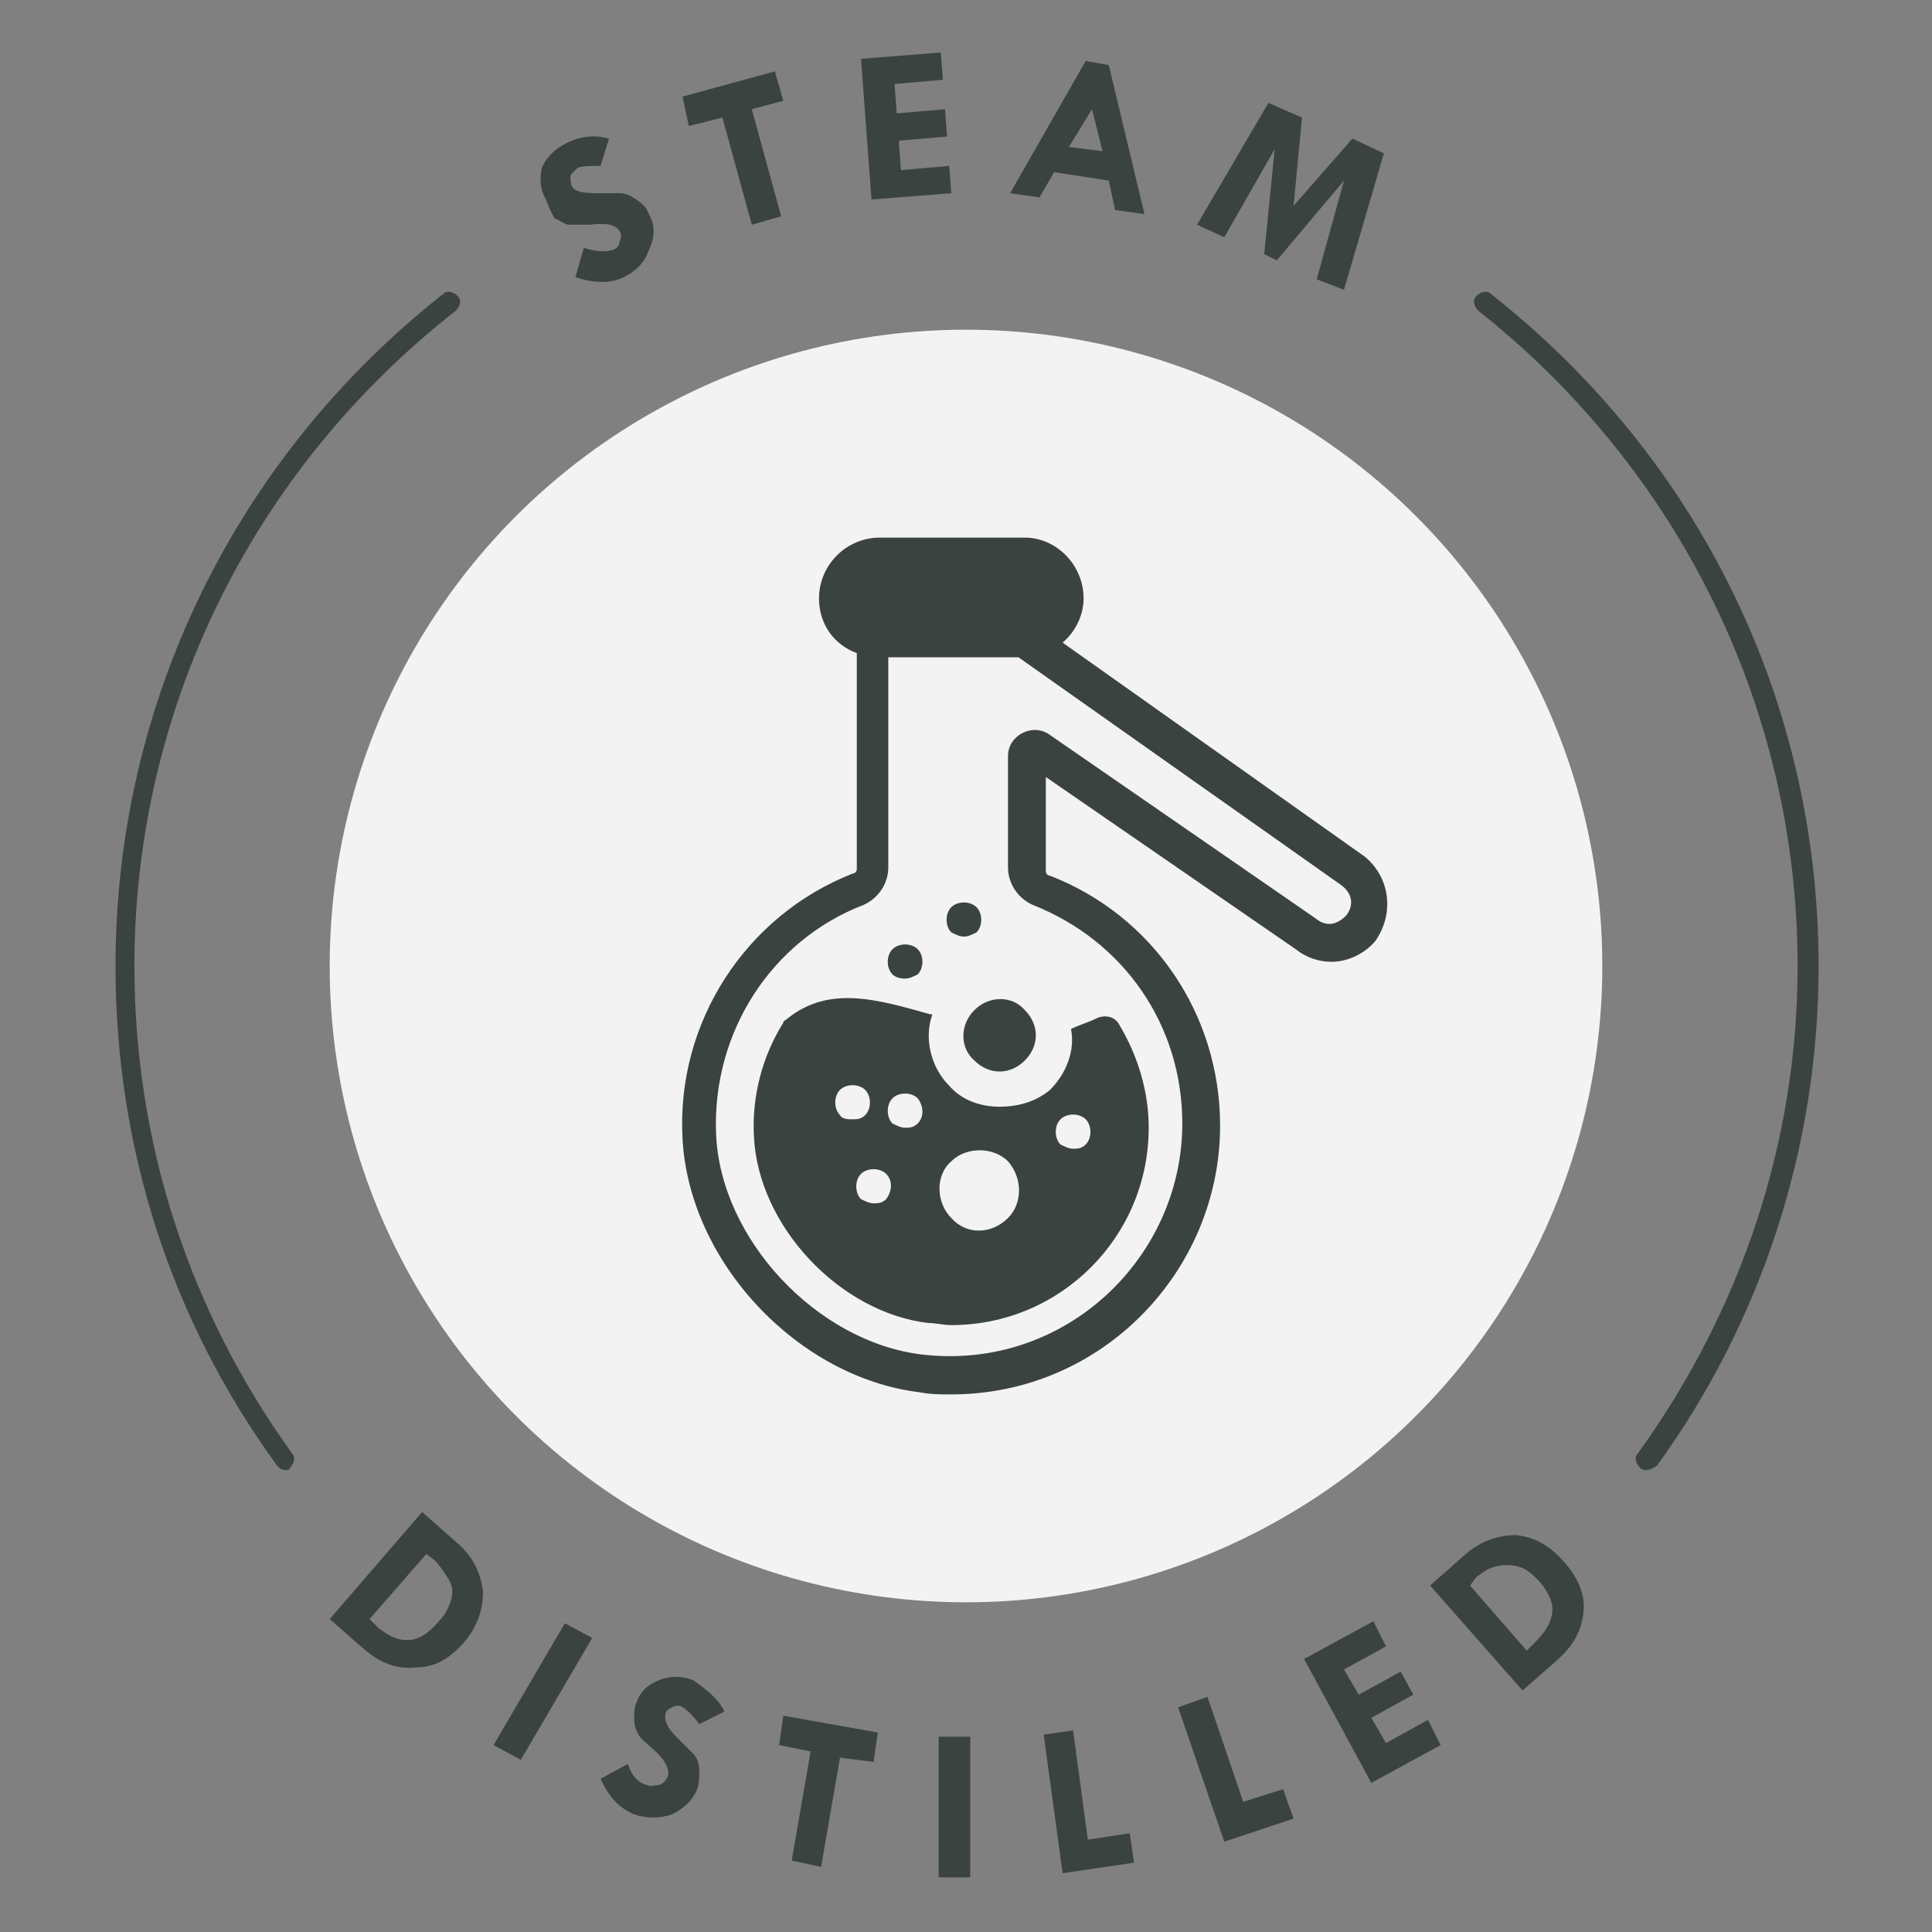
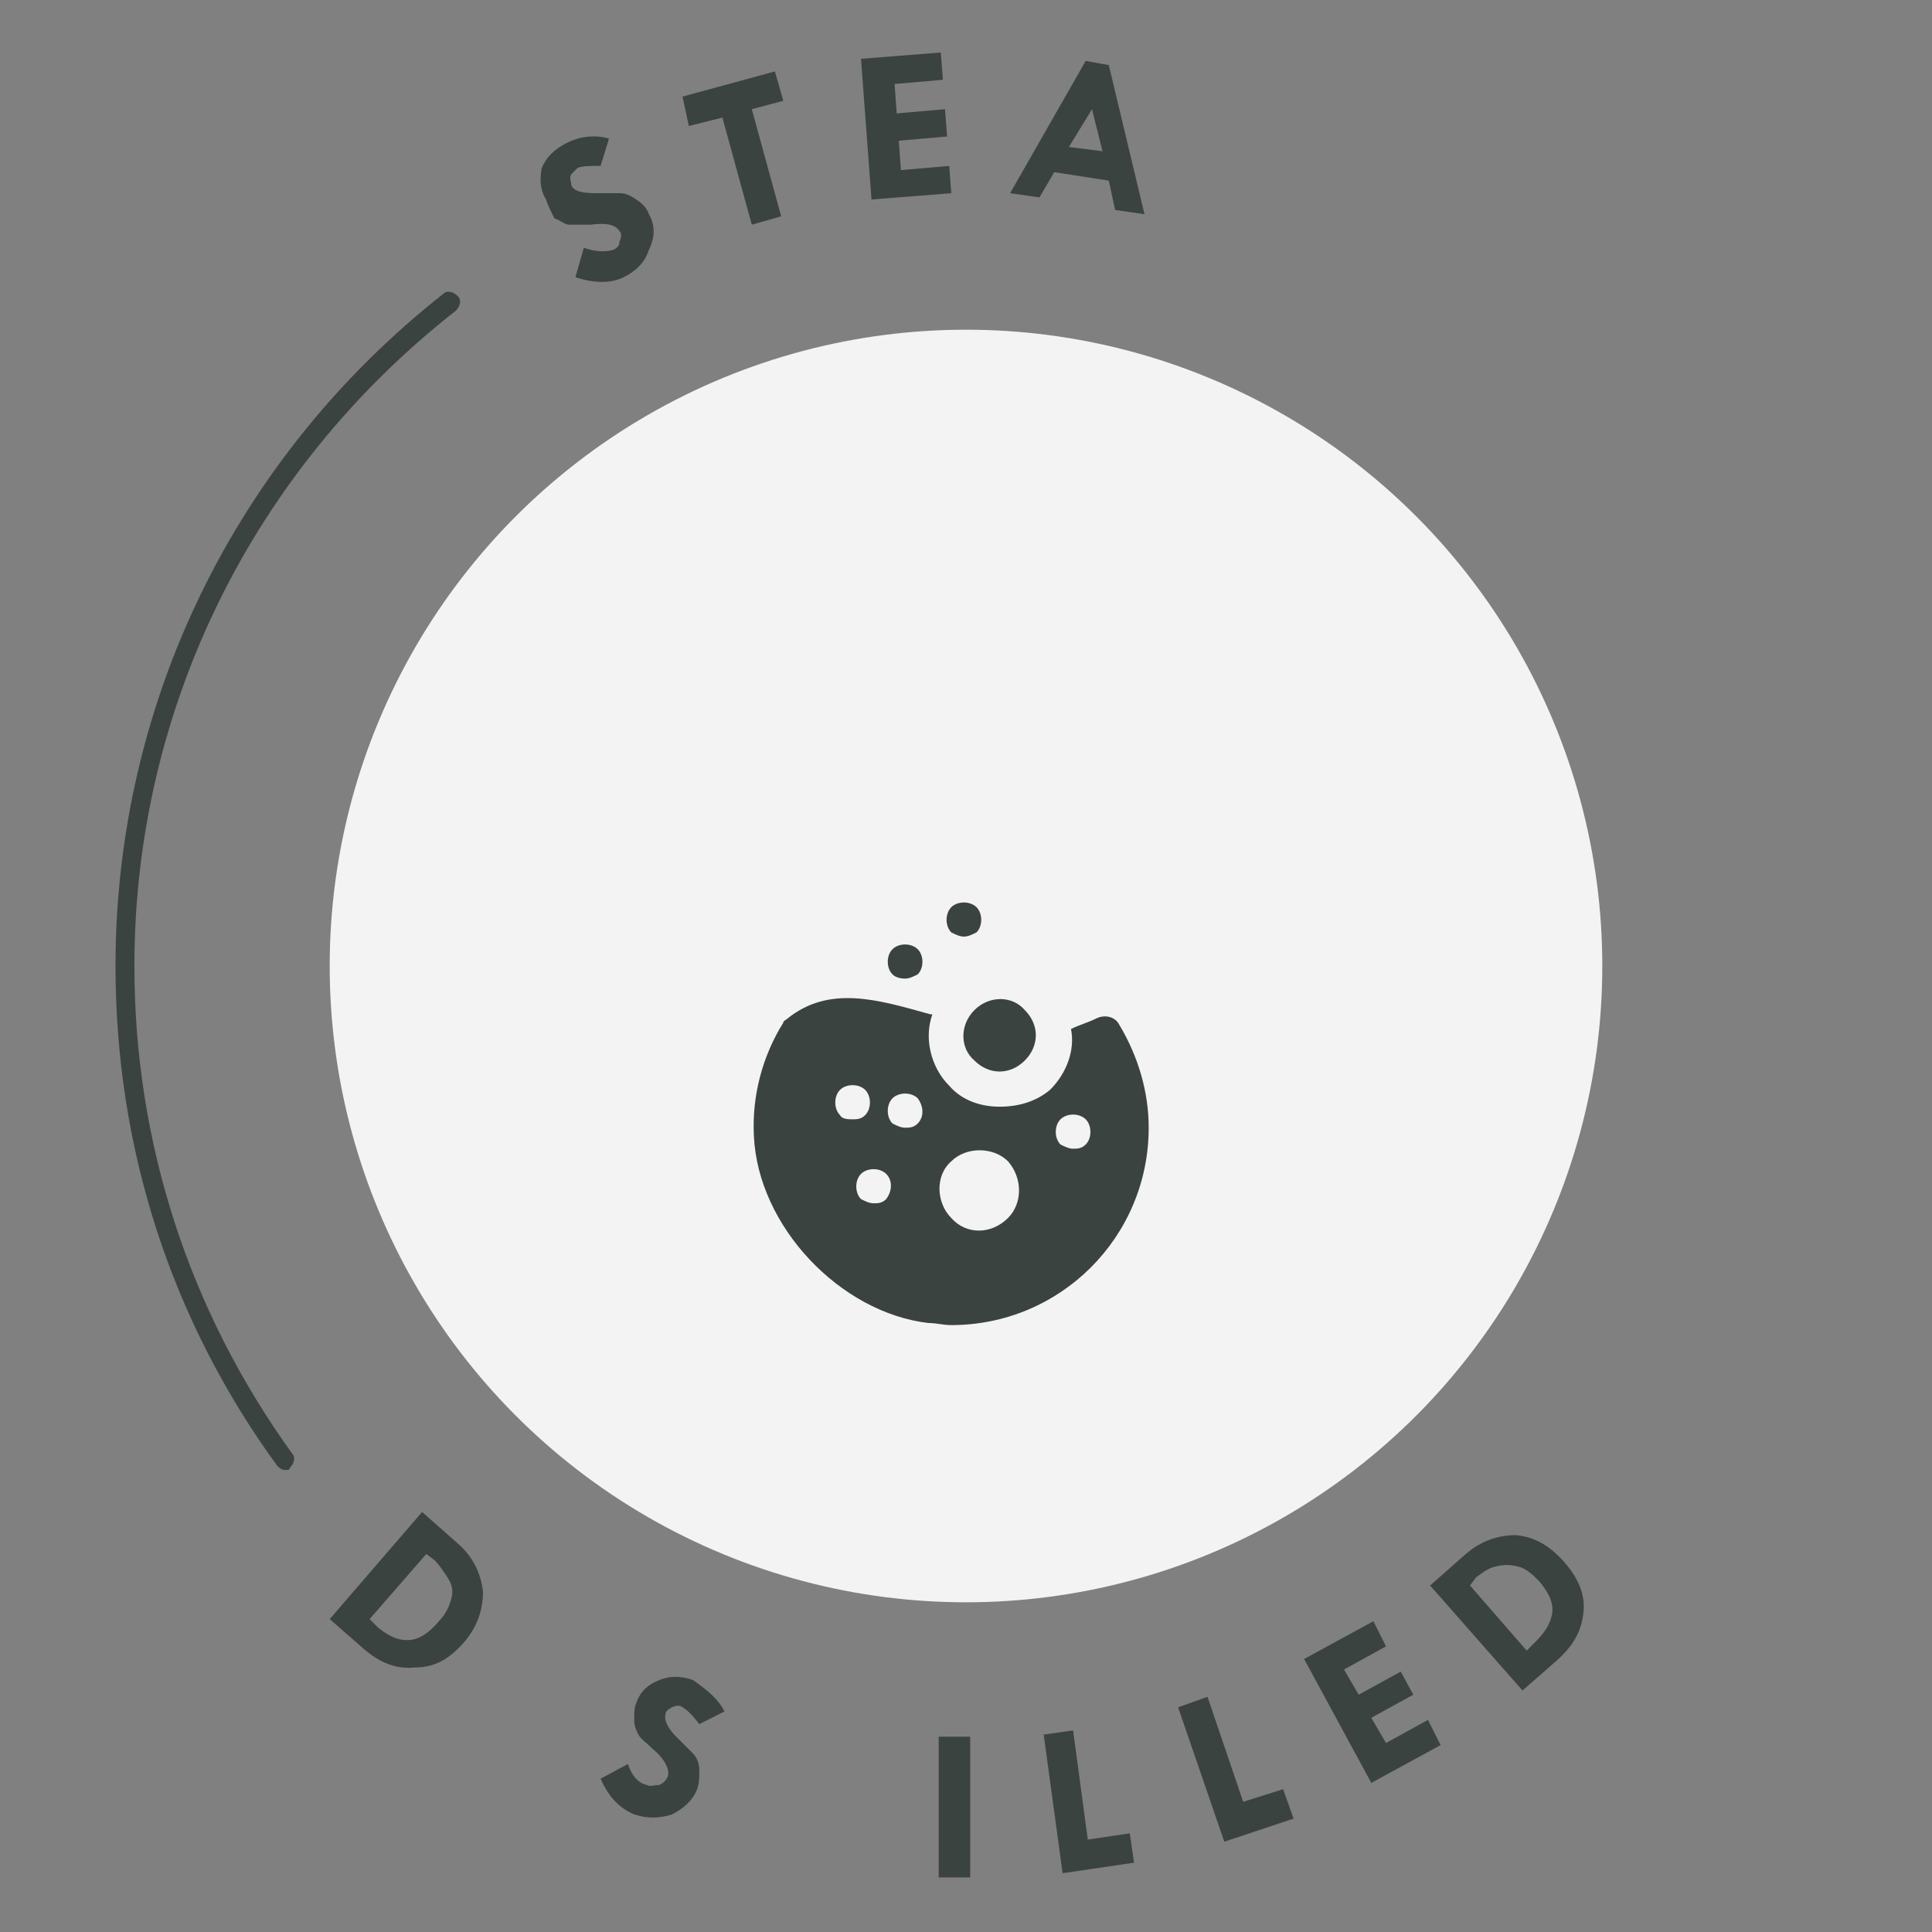
<svg xmlns="http://www.w3.org/2000/svg" version="1.1" id="Layer_1" x="0px" y="0px" viewBox="0 0 92 92" style="enable-background:new 0 0 92 92;" xml:space="preserve">
  <rect x="0" y="0" width="92" height="92" fill="#808080" stroke="none" />
  <style type="text/css">
	.st0{fill:#3B4341;}
	.st1{fill:#F3F3F3;}
	.st2{fill-rule:evenodd;clip-rule:evenodd;fill:#3B4341;}
	.st3{fill:none;stroke:#3B4341;stroke-linecap:round;stroke-miterlimit:10;}
	.st4{fill:none;stroke:#3B4341;stroke-linecap:round;stroke-linejoin:round;stroke-miterlimit:10;}
	.st5{clip-path:url(#SVGID_00000130629303491236793410000003693989986854063248_);}
	.st6{fill:#324944;}
	.st7{fill:none;stroke:#3B4341;stroke-miterlimit:10;}
	.st8{fill:#EF4EF4;}
</style>
  <g>
    <path class="st0" d="M20.1,72l1.7,1.5c0.7,0.6,1.1,1.4,1.2,2.3c0,0.9-0.3,1.7-0.9,2.4c-0.7,0.8-1.4,1.2-2.3,1.2   c-0.9,0.1-1.7-0.2-2.5-0.9l-1.6-1.4L20.1,72z M20.3,74l-2.7,3.1l0.4,0.4c0.5,0.4,0.9,0.6,1.4,0.6c0.5,0,1-0.3,1.5-0.9   c0.3-0.3,0.5-0.7,0.6-1.1s0-0.7-0.2-1c-0.2-0.3-0.4-0.6-0.6-0.8L20.3,74z" />
-     <path class="st0" d="M26.9,77.3l1.3,0.7l-3.4,5.8l-1.3-0.7L26.9,77.3z" />
    <path class="st0" d="M34.5,81.5l-1.2,0.6c-0.3-0.4-0.6-0.7-0.8-0.8c-0.1-0.1-0.3-0.1-0.5,0c-0.2,0.1-0.3,0.2-0.3,0.3   c-0.1,0.3,0.1,0.7,0.5,1.1c0.3,0.3,0.6,0.6,0.8,0.8c0.2,0.2,0.3,0.5,0.3,0.8c0,0.3,0,0.6-0.1,0.9c-0.2,0.5-0.6,0.9-1.2,1.2   c-0.6,0.2-1.2,0.2-1.8,0c-0.7-0.3-1.2-0.8-1.6-1.7l1.3-0.7c0.2,0.6,0.5,0.9,0.9,1c0.2,0.1,0.3,0,0.6,0c0.2-0.1,0.3-0.2,0.4-0.4   c0.1-0.3-0.1-0.8-0.7-1.3c-0.3-0.3-0.6-0.5-0.7-0.7c-0.1-0.2-0.2-0.4-0.2-0.7c0-0.3,0-0.6,0.1-0.8c0.2-0.6,0.6-0.9,1.1-1.1   c0.5-0.2,1-0.2,1.6,0C33.7,80.5,34.2,80.9,34.5,81.5z" />
-     <path class="st0" d="M37.3,81.7l4.5,0.8l-0.2,1.4L40,83.7l-0.9,5.2l-1.4-0.3l0.9-5.2l-1.5-0.3L37.3,81.7z" />
-     <path class="st0" d="M44.7,82.7l1.5,0l0,6.7l-1.5,0L44.7,82.7z" />
+     <path class="st0" d="M44.7,82.7l1.5,0l0,6.7l-1.5,0L44.7,82.7" />
    <path class="st0" d="M49.7,82.6l1.4-0.2l0.7,5.2l2-0.3l0.2,1.4l-3.4,0.5L49.7,82.6z" />
    <path class="st0" d="M56.1,81.3l1.4-0.5l1.7,5l1.9-0.6l0.5,1.4l-3.3,1.1L56.1,81.3z" />
    <path class="st0" d="M62.1,79l3.3-1.8l0.6,1.2l-2,1.1l0.7,1.2l2-1.1l0.6,1.1l-2,1.1l0.7,1.2l2-1.1l0.6,1.2l-3.3,1.8L62.1,79z" />
    <path class="st0" d="M68.1,75.5l1.7-1.5c0.7-0.6,1.5-0.9,2.4-0.9c0.9,0.1,1.6,0.5,2.3,1.3c0.7,0.8,1,1.6,0.9,2.4   c-0.1,0.9-0.5,1.6-1.3,2.3l-1.6,1.4L68.1,75.5z M70,75.5l2.7,3.1l0.4-0.4c0.4-0.4,0.7-0.8,0.8-1.3c0.1-0.5-0.1-1-0.6-1.6   c-0.3-0.3-0.6-0.6-1-0.7c-0.4-0.1-0.7-0.1-1.1,0s-0.6,0.3-0.9,0.5L70,75.5z" />
  </g>
  <g>
    <path class="st0" d="M29,6.6l-0.4,1.3c-0.5,0-0.9,0-1.1,0.1c-0.1,0.1-0.2,0.2-0.3,0.3c-0.1,0.2,0,0.3,0,0.5   c0.1,0.3,0.5,0.4,1.2,0.4c0.5,0,0.9,0,1.1,0c0.3,0,0.5,0.1,0.8,0.3s0.5,0.4,0.6,0.7c0.3,0.5,0.3,1.1,0,1.7c-0.2,0.6-0.6,1-1.2,1.3   c-0.6,0.3-1.4,0.3-2.3,0l0.4-1.4c0.6,0.2,1,0.2,1.4,0.1c0.2-0.1,0.3-0.2,0.3-0.4c0.1-0.2,0.1-0.4,0-0.5c-0.2-0.3-0.6-0.4-1.4-0.3   c-0.5,0-0.8,0-1,0c-0.2,0-0.4-0.2-0.7-0.3C26.2,10,26.1,9.8,26,9.5C25.7,9,25.7,8.5,25.8,8C26,7.5,26.4,7.1,27,6.8   C27.6,6.5,28.3,6.4,29,6.6z" />
    <path class="st0" d="M32.5,4.6l4.4-1.2l0.4,1.4l-1.5,0.4l1.4,5.1l-1.4,0.4l-1.4-5.1L32.8,6L32.5,4.6z" />
    <path class="st0" d="M41,2.8l3.8-0.3l0.1,1.3L42.6,4l0.1,1.4L45,5.2l0.1,1.3l-2.3,0.2l0.1,1.4l2.3-0.2l0.1,1.3l-3.8,0.3L41,2.8z" />
    <path class="st0" d="M51.7,2.9l1.1,0.2l1.7,7.1l-1.4-0.2l-0.3-1.4l-2.6-0.4l-0.7,1.2l-1.4-0.2L51.7,2.9z M52,5.2L50.9,7l1.6,0.2   L52,5.2z" />
-     <path class="st0" d="M60.4,4.9l1.6,0.7l-0.4,4.2l2.8-3.2l1.5,0.7l-1.9,6.5l-1.3-0.5L64,8.6l-3.2,3.8l-0.6-0.3l0.5-5l-2.4,4.2   l-1.3-0.6L60.4,4.9z" />
  </g>
  <g>
    <g>
      <circle class="st1" cx="46" cy="46" r="30.3" />
    </g>
    <g id="_x31_5_00000106826149689092766120000011253331477989019056_">
      <g>
-         <path class="st0" d="M65,40.8L50.6,30.6c0.6-0.5,1-1.3,1-2.1c0-1.6-1.3-2.9-2.8-2.9h-6.9c-1.6,0-2.9,1.3-2.9,2.9     c0,1.2,0.7,2.2,1.8,2.6v10.3c0,0.1-0.1,0.2-0.2,0.2c-5.1,2-8.4,7.1-8.1,12.6c0.3,5.9,5.5,11.4,11.3,12.1c0.5,0.1,1,0.1,1.5,0.1     c7.2,0,12.8-5.9,12.8-12.8c0-5.3-3.2-10-8.1-11.9c-0.1,0-0.2-0.1-0.2-0.2v-4.5l11.9,8.2c0.5,0.4,1.1,0.6,1.7,0.6     c0.8,0,1.6-0.4,2.1-1c0,0,0,0,0,0C66.4,43.5,66.2,41.8,65,40.8z M64.1,43.6c-0.4,0.4-0.9,0.6-1.5,0.1L50,35     c-0.4-0.3-0.9-0.3-1.3-0.1c-0.4,0.2-0.7,0.6-0.7,1.1v5.3c0,0.8,0.5,1.5,1.2,1.8c4.3,1.7,7.1,5.7,7.1,10.4c0,6.4-5.6,11.8-12.4,11     c-5-0.6-9.6-5.5-9.8-10.5c-0.2-4.8,2.6-9.2,7-10.9c0.7-0.3,1.2-1,1.2-1.8V31.3h6.2l15.3,10.8C64.4,42.5,64.5,43.1,64.1,43.6z" />
-       </g>
+         </g>
      <g>
        <path class="st0" d="M47.6,52.7c-0.9,0-1.8-0.3-2.4-1c-0.9-0.9-1.2-2.3-0.8-3.4c-0.1,0-0.1,0-0.1,0c-2.5-0.7-4.8-1.4-6.8,0.2     c-0.1,0.1-0.2,0.1-0.2,0.2c-1,1.6-1.5,3.5-1.4,5.4c0.2,4.3,4.1,8.4,8.3,8.9c0.4,0,0.7,0.1,1.1,0.1c5.2,0,9.4-4.2,9.4-9.4     c0-1.7-0.5-3.4-1.4-4.9c-0.2-0.4-0.7-0.5-1.1-0.3c-0.4,0.2-0.8,0.3-1.2,0.5c0.2,1-0.2,2.1-1,2.9C49.4,52.4,48.6,52.7,47.6,52.7z      M40,53.1c-0.3-0.3-0.3-0.9,0-1.2s0.9-0.3,1.2,0s0.3,0.9,0,1.2c-0.2,0.2-0.4,0.2-0.6,0.2S40.1,53.3,40,53.1z M42.2,57.1     c-0.2,0.2-0.4,0.2-0.6,0.2c-0.2,0-0.4-0.1-0.6-0.2c-0.3-0.3-0.3-0.9,0-1.2s0.9-0.3,1.2,0C42.5,56.2,42.5,56.7,42.2,57.1z      M43.7,53.5c-0.2,0.2-0.4,0.2-0.6,0.2s-0.4-0.1-0.6-0.2c-0.3-0.3-0.3-0.9,0-1.2c0.3-0.3,0.9-0.3,1.2,0C44,52.7,44,53.2,43.7,53.5     z M48,58c-0.8,0.8-2,0.8-2.7,0c-0.7-0.7-0.8-2,0-2.7c0.7-0.7,2-0.7,2.7,0C48.7,56.1,48.7,57.3,48,58z M50.5,53.3     c0.3-0.3,0.9-0.3,1.2,0c0.3,0.3,0.3,0.9,0,1.2c-0.2,0.2-0.4,0.2-0.6,0.2s-0.4-0.1-0.6-0.2C50.2,54.2,50.2,53.6,50.5,53.3z" />
      </g>
      <g>
        <path class="st0" d="M46.4,48.1c-0.7,0.7-0.7,1.8,0,2.4c0.7,0.7,1.7,0.7,2.4,0c0.7-0.7,0.7-1.7,0-2.4     C48.2,47.4,47.1,47.4,46.4,48.1z" />
      </g>
      <g>
        <path class="st0" d="M45.9,44.6c0.2,0,0.4-0.1,0.6-0.2c0.3-0.3,0.3-0.9,0-1.2s-0.9-0.3-1.2,0s-0.3,0.9,0,1.2     C45.5,44.5,45.7,44.6,45.9,44.6z" />
      </g>
      <g>
        <path class="st0" d="M43.1,46.6c0.2,0,0.4-0.1,0.6-0.2c0.3-0.3,0.3-0.9,0-1.2c-0.3-0.3-0.9-0.3-1.2,0c-0.3,0.3-0.3,0.9,0,1.2     C42.6,46.5,42.8,46.6,43.1,46.6z" />
      </g>
    </g>
  </g>
  <g>
    <path class="st0" d="M13.6,70c-0.2,0-0.3-0.1-0.4-0.2c-5.1-7-7.7-15.2-7.7-23.8c0-12.5,5.7-24.2,15.6-32c0.2-0.2,0.5-0.1,0.7,0.1   c0.2,0.2,0.1,0.5-0.1,0.7C12,22.4,6.4,33.8,6.4,46c0,8.4,2.6,16.4,7.5,23.2c0.2,0.2,0.1,0.5-0.1,0.7C13.8,70,13.7,70,13.6,70z" />
  </g>
  <g>
-     <path class="st0" d="M78.4,70c-0.1,0-0.2,0-0.3-0.1c-0.2-0.2-0.3-0.5-0.1-0.7c4.9-6.8,7.6-14.8,7.6-23.2c0-12.2-5.6-23.6-15.2-31.2   c-0.2-0.2-0.3-0.5-0.1-0.7s0.5-0.3,0.7-0.1c9.9,7.8,15.6,19.4,15.6,32c0,8.6-2.7,16.9-7.7,23.8C78.7,69.9,78.6,70,78.4,70z" />
-   </g>
+     </g>
</svg>